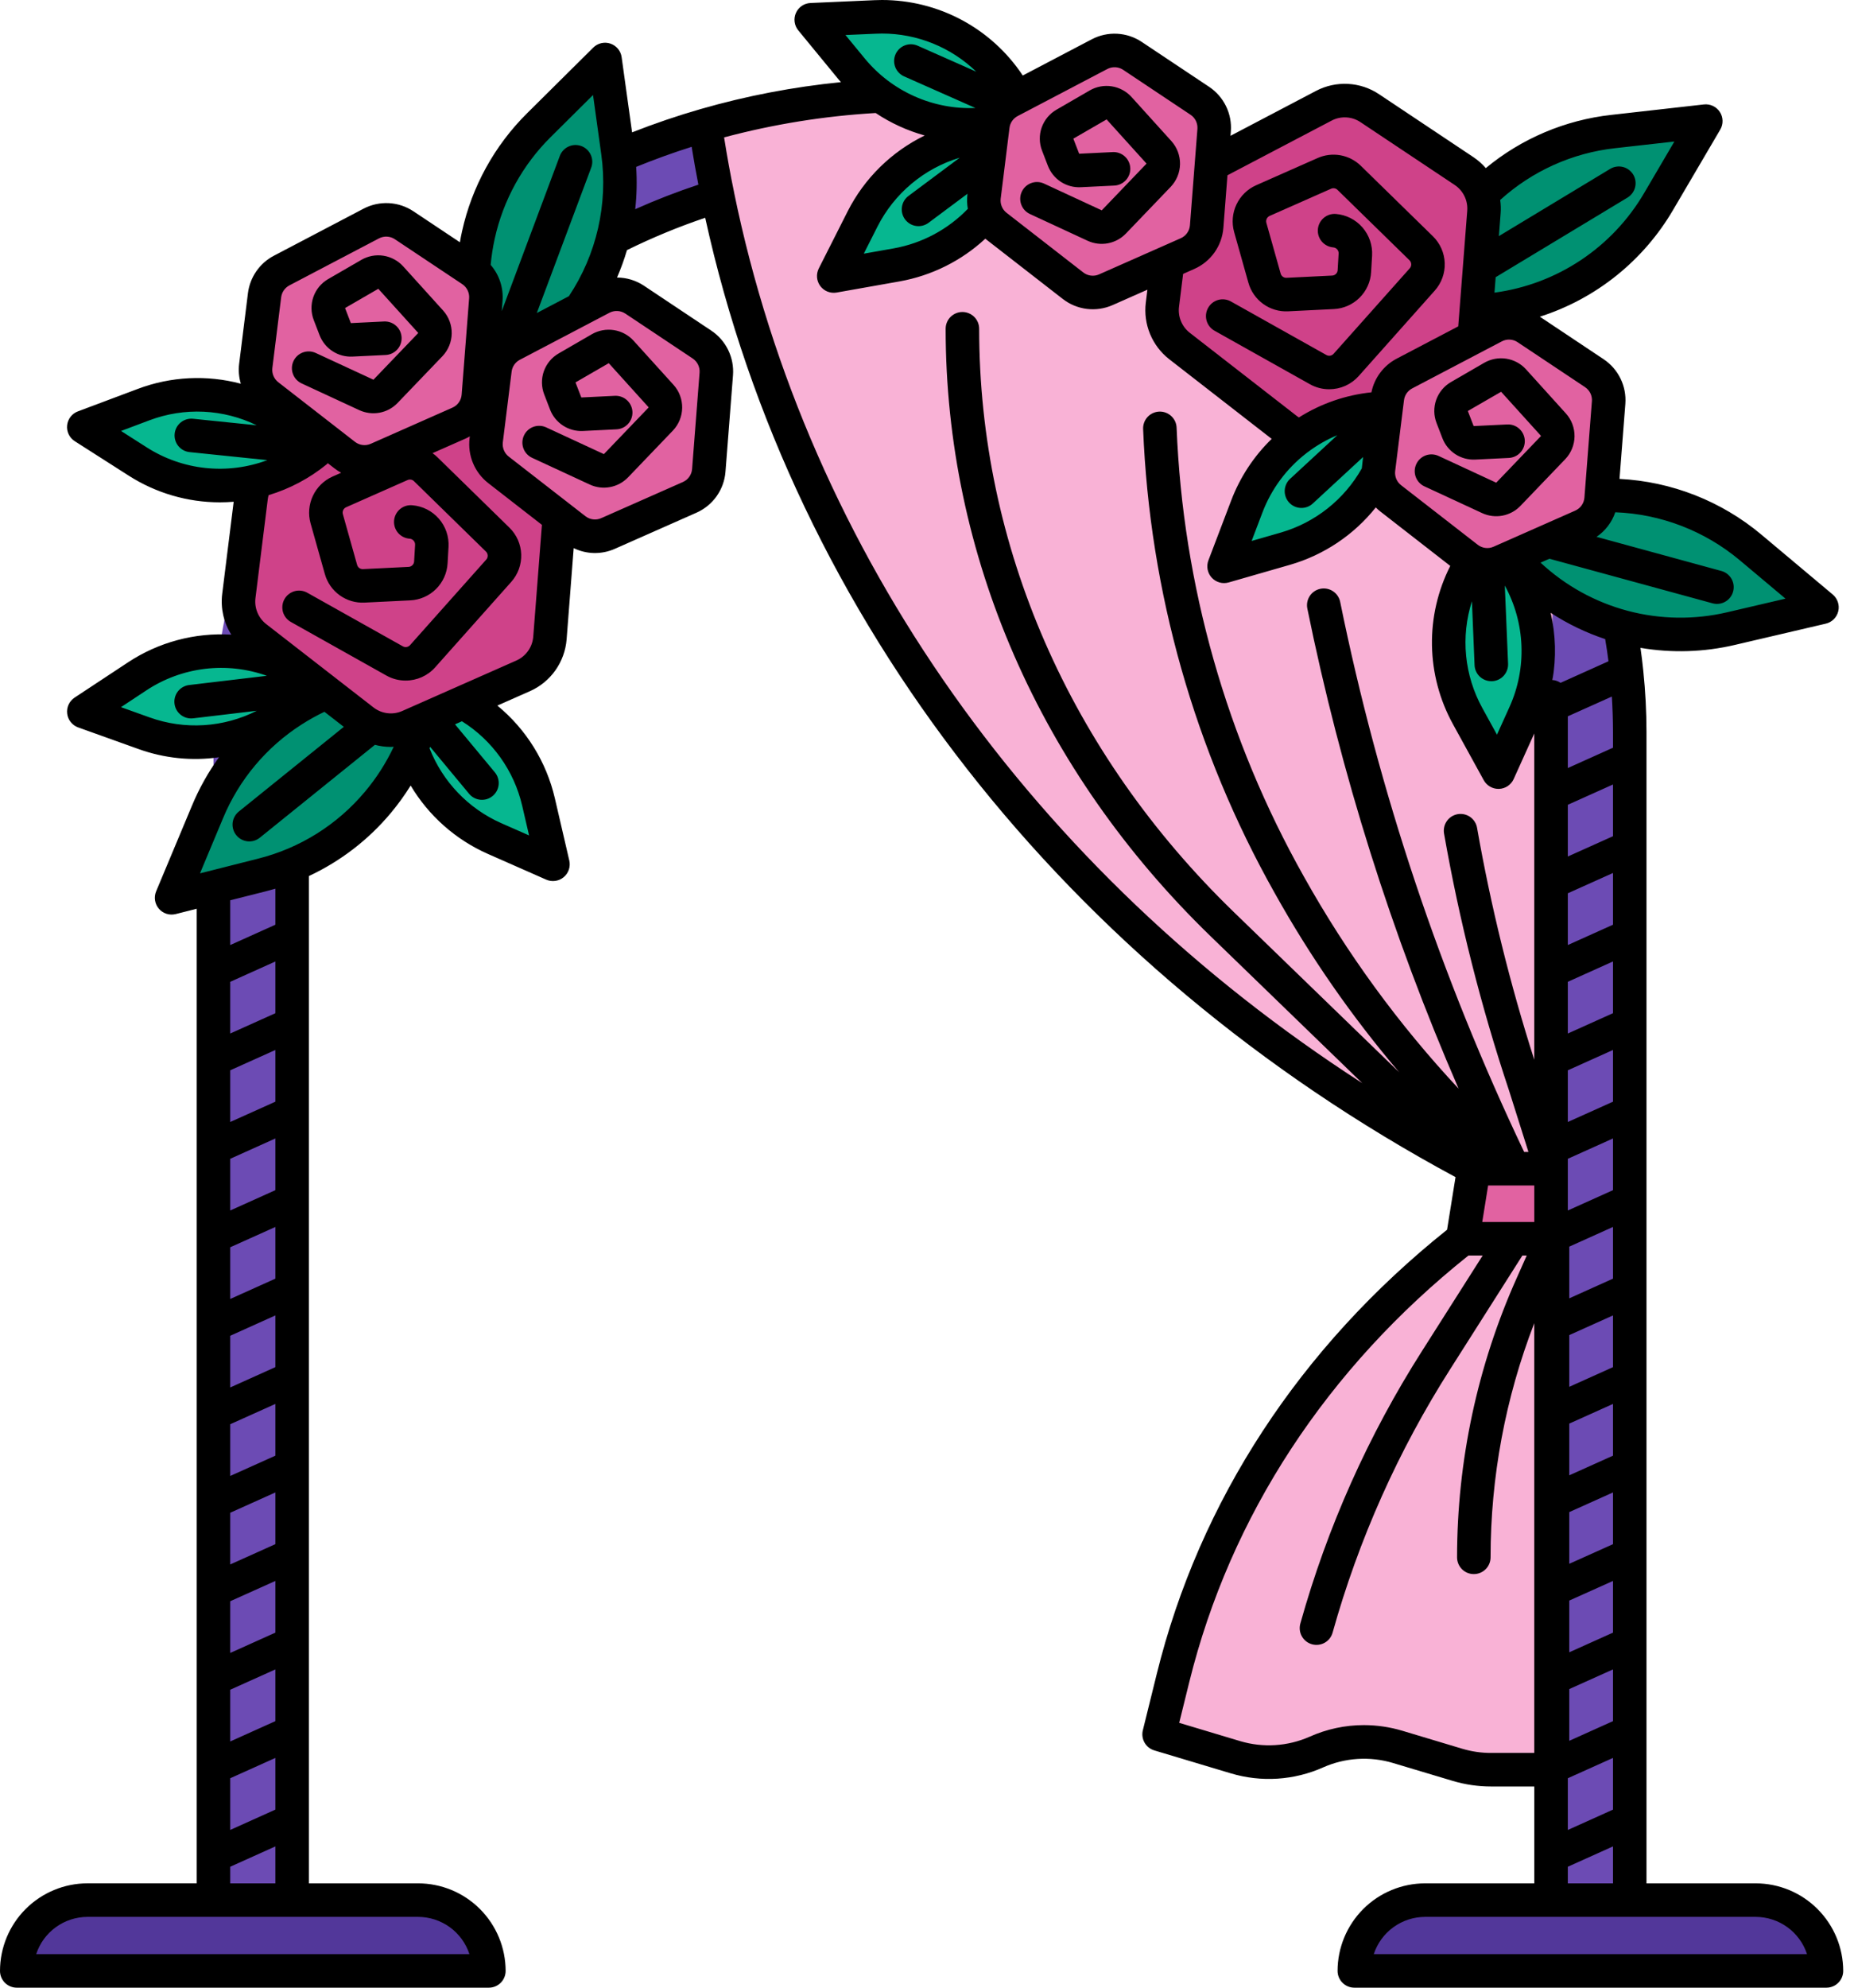
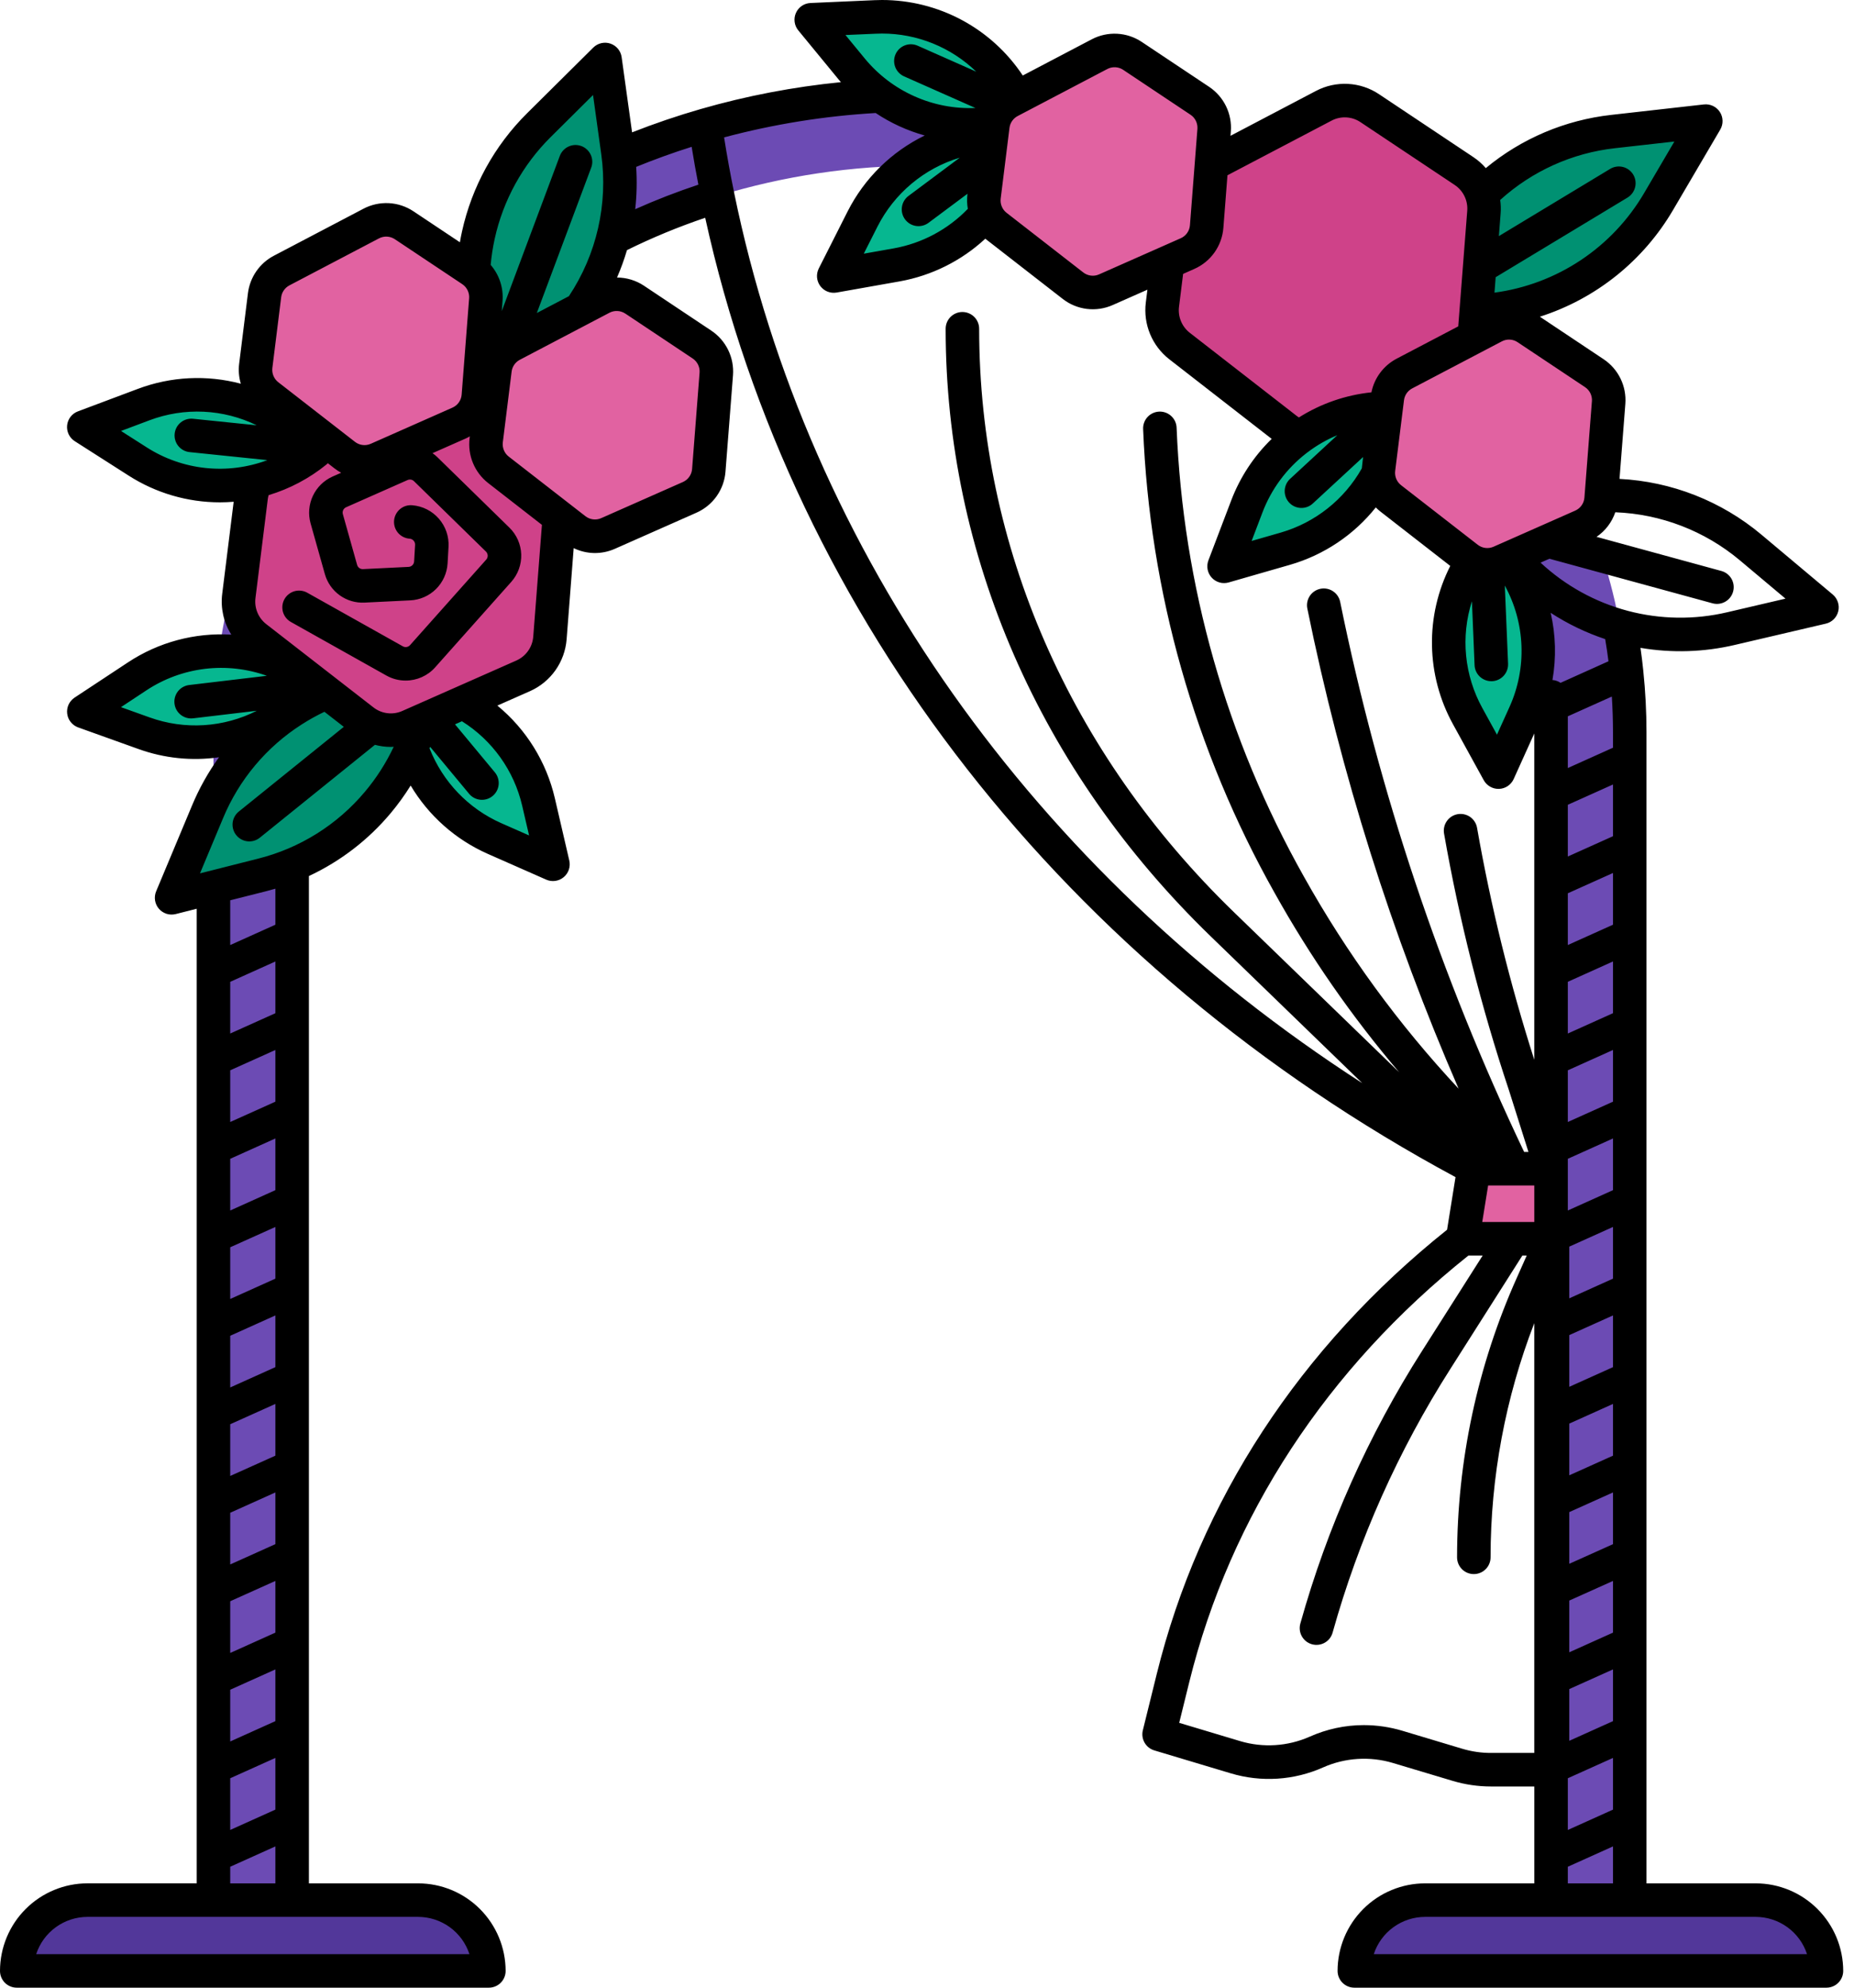
<svg xmlns="http://www.w3.org/2000/svg" width="84" height="90" viewBox="0 0 84 90" fill="none">
  <path d="M73.839 33.144V86.035H70.274V33.144C70.274 33.021 70.272 32.899 70.272 32.776C70.263 32.229 70.234 31.688 70.189 31.149C70.118 30.315 70.001 29.485 69.84 28.663C69.741 28.154 69.625 27.653 69.49 27.156V27.154C66.492 15.88 55.212 7.501 41.755 7.501C38.625 7.496 35.511 7.96 32.518 8.877C28.473 10.104 24.744 12.197 21.589 15.011C18.47 17.781 16.08 21.278 14.633 25.192C14.406 25.82 14.205 26.459 14.032 27.109C13.831 27.853 13.668 28.608 13.544 29.369C13.447 29.952 13.373 30.538 13.324 31.132C13.265 31.797 13.236 32.467 13.236 33.144V86.035H9.672V33.144C9.672 33.021 9.672 32.895 9.676 32.772C9.683 32.201 9.71 31.634 9.756 31.072C9.811 30.345 9.897 29.625 10.016 28.914C10.117 28.297 10.239 27.687 10.382 27.084C12.79 16.951 21.117 8.789 31.952 5.667C35.139 4.752 38.44 4.29 41.755 4.295C50.615 4.295 58.636 7.525 64.442 12.745C66.787 14.841 68.778 17.301 70.341 20.031C71.359 21.818 72.17 23.716 72.757 25.687V25.689C72.903 26.179 73.035 26.674 73.152 27.175C73.34 27.978 73.49 28.791 73.602 29.616C73.672 30.142 73.729 30.671 73.767 31.204C73.814 31.844 73.838 32.491 73.839 33.144Z" fill="#6C4BB4" />
-   <path d="M70.341 20.031V52.883H66.776C65.909 52.424 65.055 51.95 64.216 51.462C47.569 41.795 36.105 26.378 32.518 8.877C32.298 7.816 32.109 6.746 31.952 5.667C35.139 4.752 38.44 4.29 41.755 4.295C50.615 4.295 58.636 7.525 64.442 12.745C66.786 14.841 68.778 17.301 70.341 20.031ZM70.341 56.089V80.13H67.556C67.041 80.131 66.528 80.056 66.034 79.908L63.318 79.094C62.105 78.731 60.802 78.815 59.646 79.329C58.488 79.842 57.186 79.925 55.973 79.563L52.517 78.528L53.145 75.983C55.053 68.264 59.598 61.295 66.216 56.089H70.341Z" fill="#F9B2D6" />
  <path d="M70.341 56.089H66.216L66.619 52.799H70.341V56.089Z" fill="#E162A1" />
  <path d="M64.568 86.035H79.546C79.967 86.035 80.384 86.118 80.773 86.279C81.162 86.44 81.515 86.676 81.813 86.974C82.111 87.272 82.347 87.625 82.508 88.014C82.669 88.403 82.752 88.82 82.752 89.241H61.361C61.361 88.82 61.444 88.403 61.606 88.014C61.767 87.625 62.003 87.271 62.301 86.974C62.598 86.676 62.952 86.44 63.341 86.279C63.73 86.118 64.147 86.035 64.568 86.035ZM3.833 86.035H18.943C19.364 86.035 19.781 86.118 20.17 86.279C20.559 86.44 20.912 86.676 21.21 86.974C21.508 87.271 21.744 87.625 21.905 88.014C22.066 88.403 22.149 88.82 22.149 89.241H0.759V89.109C0.759 88.705 0.839 88.306 0.993 87.933C1.148 87.56 1.374 87.221 1.659 86.936C1.945 86.65 2.284 86.424 2.657 86.269C3.029 86.115 3.429 86.035 3.833 86.035Z" fill="#52379A" />
  <path d="M7.774 40.653L9.404 36.756C10.221 34.804 11.631 33.158 13.436 32.052C15.24 30.946 17.346 30.436 19.457 30.593C19.299 32.704 18.482 34.711 17.12 36.331C15.758 37.951 13.921 39.102 11.869 39.62L7.774 40.653Z" fill="#009172" />
  <path d="M3.796 19.337L6.238 20.896C7.462 21.678 8.901 22.054 10.35 21.972C11.8 21.891 13.187 21.355 14.315 20.441C13.401 19.313 12.155 18.501 10.754 18.12C9.353 17.739 7.868 17.809 6.509 18.319L3.796 19.337ZM3.796 32.222L6.214 30.626C7.426 29.826 8.859 29.428 10.31 29.488C11.761 29.548 13.155 30.063 14.297 30.959C13.401 32.101 12.167 32.932 10.772 33.334C9.377 33.736 7.891 33.689 6.524 33.199L3.796 32.222ZM25.053 39.134L24.399 36.312C24.07 34.897 23.306 33.622 22.213 32.666C21.119 31.711 19.753 31.123 18.308 30.987C18.172 32.433 18.494 33.885 19.229 35.137C19.964 36.389 21.074 37.378 22.402 37.964L25.053 39.134Z" fill="#06B790" />
  <path d="M27.413 2.693L27.994 6.877C28.285 8.973 27.909 11.108 26.919 12.979C25.93 14.849 24.377 16.361 22.48 17.3C21.541 15.403 21.223 13.259 21.57 11.172C21.917 9.084 22.912 7.159 24.415 5.668L27.413 2.693Z" fill="#009172" />
  <path d="M36.755 0.895L38.594 3.135C39.516 4.257 40.767 5.06 42.171 5.432C43.575 5.803 45.06 5.723 46.416 5.204C45.896 3.848 44.963 2.69 43.749 1.894C42.534 1.098 41.1 0.704 39.65 0.769L36.755 0.895ZM37.773 12.499L40.626 11.994C42.056 11.74 43.369 11.044 44.381 10.002C45.393 8.961 46.051 7.628 46.263 6.191C44.827 5.979 43.36 6.225 42.071 6.893C40.782 7.561 39.735 8.617 39.08 9.913L37.773 12.499ZM67.891 34.961L69.084 32.32C69.681 30.997 69.847 29.519 69.558 28.096C69.269 26.673 68.54 25.377 67.474 24.392C66.488 25.458 65.863 26.808 65.688 28.249C65.512 29.69 65.794 31.15 66.494 32.422L67.891 34.961Z" fill="#06B790" />
-   <path d="M82.548 27.5L78.435 28.46C76.374 28.942 74.214 28.762 72.261 27.947C70.308 27.132 68.66 25.723 67.552 23.92C69.355 22.812 71.461 22.3 73.572 22.455C75.683 22.61 77.691 23.426 79.312 24.786L82.548 27.5Z" fill="#009172" />
  <path d="M55.46 25.643L58.245 24.842C59.64 24.441 60.874 23.611 61.771 22.47C62.668 21.328 63.184 19.933 63.245 18.483C61.794 18.422 60.361 18.819 59.149 19.618C57.936 20.418 57.006 21.578 56.49 22.935L55.46 25.643Z" fill="#06B790" />
  <path d="M77.286 5.484L75.146 9.125C74.073 10.95 72.454 12.39 70.517 13.243C68.58 14.096 66.424 14.318 64.354 13.877C64.794 11.807 65.875 9.929 67.443 8.507C69.011 7.085 70.986 6.193 73.089 5.956L77.286 5.484Z" fill="#009172" />
  <path d="M12.457 20.955L18.135 17.978C18.46 17.808 18.825 17.728 19.191 17.747C19.558 17.766 19.912 17.884 20.217 18.087L24.484 20.93C24.786 21.132 25.03 21.411 25.189 21.738C25.348 22.064 25.417 22.428 25.388 22.79L24.914 28.889C24.885 29.257 24.758 29.61 24.544 29.912C24.331 30.213 24.04 30.451 23.703 30.6L18.534 32.886C18.196 33.035 17.825 33.09 17.458 33.045C17.092 33 16.744 32.857 16.453 32.63L11.594 28.855C11.314 28.638 11.096 28.352 10.96 28.024C10.824 27.697 10.776 27.34 10.82 26.988L11.378 22.512C11.419 22.185 11.539 21.872 11.726 21.601C11.914 21.33 12.165 21.108 12.457 20.955ZM54.301 7.765L59.978 4.788C60.303 4.618 60.668 4.538 61.035 4.558C61.401 4.577 61.756 4.694 62.061 4.898L66.329 7.741C66.631 7.943 66.875 8.222 67.034 8.548C67.193 8.875 67.262 9.239 67.233 9.601L66.759 15.7C66.73 16.068 66.603 16.421 66.389 16.723C66.176 17.024 65.885 17.262 65.548 17.411L60.378 19.697C60.04 19.846 59.669 19.901 59.302 19.856C58.936 19.811 58.589 19.668 58.297 19.442L53.438 15.667C53.158 15.449 52.94 15.163 52.804 14.835C52.669 14.508 52.62 14.151 52.664 13.8L53.222 9.323C53.263 8.996 53.382 8.683 53.57 8.412C53.758 8.14 54.009 7.918 54.301 7.765Z" fill="#CF4289" />
  <path d="M12.759 12.251L16.82 10.121C17.053 9.999 17.314 9.942 17.576 9.955C17.839 9.969 18.092 10.053 18.311 10.199L21.364 12.233C21.581 12.377 21.755 12.577 21.869 12.811C21.982 13.044 22.032 13.305 22.012 13.564L21.672 17.928C21.652 18.191 21.56 18.444 21.408 18.66C21.255 18.875 21.047 19.045 20.805 19.152L17.106 20.788C16.865 20.895 16.599 20.934 16.337 20.902C16.074 20.87 15.826 20.767 15.617 20.605L12.141 17.904C11.941 17.748 11.785 17.544 11.688 17.309C11.59 17.075 11.556 16.82 11.587 16.568L11.987 13.365C12.016 13.131 12.101 12.907 12.236 12.713C12.37 12.519 12.55 12.36 12.759 12.251ZM23.2 15.617L27.261 13.487C27.494 13.366 27.755 13.309 28.017 13.322C28.279 13.336 28.533 13.42 28.752 13.566L31.805 15.6C32.021 15.744 32.195 15.944 32.309 16.177C32.423 16.411 32.472 16.671 32.452 16.931L32.114 21.295C32.093 21.559 32.002 21.811 31.849 22.027C31.697 22.243 31.489 22.413 31.247 22.52L27.548 24.155C27.306 24.262 27.041 24.302 26.778 24.27C26.516 24.237 26.268 24.135 26.059 23.973L22.582 21.271C22.382 21.116 22.225 20.911 22.128 20.677C22.031 20.442 21.996 20.187 22.028 19.935L22.426 16.733C22.456 16.498 22.541 16.274 22.676 16.08C22.811 15.886 22.99 15.727 23.2 15.617ZM63.63 16.913L67.691 14.783C67.924 14.661 68.185 14.604 68.447 14.618C68.709 14.632 68.963 14.716 69.182 14.861L72.235 16.896C72.451 17.04 72.625 17.239 72.739 17.473C72.853 17.707 72.902 17.967 72.882 18.226L72.543 22.59C72.522 22.854 72.431 23.107 72.278 23.322C72.126 23.538 71.918 23.708 71.676 23.815L67.977 25.451C67.735 25.557 67.469 25.597 67.207 25.564C66.945 25.532 66.697 25.43 66.488 25.268L63.013 22.567C62.812 22.411 62.656 22.206 62.559 21.972C62.462 21.738 62.427 21.482 62.459 21.231L62.857 18.028C62.886 17.793 62.972 17.57 63.106 17.376C63.241 17.181 63.42 17.023 63.63 16.913ZM45.756 4.581L49.818 2.451C50.05 2.329 50.312 2.271 50.574 2.285C50.836 2.299 51.09 2.383 51.308 2.529L54.361 4.563C54.578 4.707 54.752 4.907 54.866 5.141C54.98 5.374 55.029 5.634 55.009 5.894L54.669 10.258C54.649 10.521 54.557 10.774 54.405 10.989C54.252 11.205 54.044 11.375 53.803 11.482L50.104 13.118C49.862 13.225 49.596 13.264 49.334 13.232C49.072 13.2 48.823 13.097 48.615 12.935L45.139 10.234C44.938 10.079 44.782 9.874 44.684 9.64C44.587 9.406 44.552 9.15 44.584 8.899L44.983 5.696C45.012 5.461 45.098 5.237 45.233 5.043C45.367 4.849 45.547 4.69 45.756 4.581Z" fill="#E162A1" />
  <path d="M79.546 85.276H74.598V33.144C74.597 32.225 74.55 31.307 74.455 30.392C74.455 30.378 74.452 30.365 74.451 30.351C74.416 30.011 74.375 29.672 74.326 29.334C75.748 29.576 77.204 29.53 78.608 29.2L82.721 28.239C82.859 28.207 82.984 28.138 83.084 28.038C83.184 27.939 83.254 27.813 83.287 27.676C83.32 27.539 83.314 27.396 83.269 27.262C83.225 27.128 83.144 27.009 83.036 26.918L79.8 24.204C77.99 22.688 75.734 21.803 73.376 21.684L73.64 18.287C73.67 17.893 73.595 17.498 73.422 17.143C73.25 16.788 72.985 16.485 72.657 16.266L69.767 14.34C72.305 13.53 74.454 11.809 75.801 9.51L77.94 5.868C78.011 5.746 78.048 5.607 78.044 5.466C78.041 5.325 77.999 5.188 77.922 5.07C77.845 4.951 77.737 4.857 77.609 4.797C77.482 4.737 77.34 4.713 77.2 4.729L73.004 5.202C70.914 5.434 68.937 6.271 67.318 7.612C67.152 7.419 66.96 7.25 66.748 7.11L62.483 4.267C62.065 3.987 61.579 3.825 61.076 3.799C60.573 3.772 60.073 3.881 59.627 4.115L55.751 6.149L55.766 5.954C55.797 5.56 55.722 5.165 55.549 4.81C55.376 4.454 55.112 4.152 54.783 3.932L51.73 1.898C51.398 1.677 51.012 1.549 50.614 1.528C50.216 1.507 49.819 1.594 49.466 1.779L46.339 3.419C45.641 2.367 44.693 1.504 43.579 0.907C42.466 0.311 41.223 -0.001 39.96 2.40585e-06C39.846 0.001 39.732 0.003 39.618 0.008L36.722 0.136C36.581 0.142 36.445 0.187 36.328 0.266C36.212 0.346 36.119 0.456 36.062 0.585C36.004 0.714 35.984 0.856 36.003 0.996C36.022 1.135 36.079 1.267 36.169 1.376L38.01 3.616C38.039 3.651 38.071 3.685 38.1 3.72C35.949 3.933 33.821 4.34 31.744 4.938C30.692 5.241 29.656 5.593 28.638 5.993L28.165 2.589C28.146 2.449 28.088 2.318 27.998 2.209C27.908 2.101 27.79 2.019 27.656 1.974C27.523 1.929 27.379 1.922 27.242 1.954C27.105 1.986 26.979 2.055 26.879 2.155L23.881 5.128C22.404 6.592 21.38 8.451 20.932 10.482C20.896 10.644 20.864 10.806 20.837 10.97L18.733 9.568C18.401 9.347 18.015 9.219 17.617 9.198C17.219 9.178 16.822 9.264 16.469 9.45L12.407 11.58C12.089 11.746 11.817 11.988 11.613 12.282C11.409 12.577 11.279 12.917 11.234 13.273L10.835 16.475C10.798 16.777 10.824 17.083 10.911 17.374C9.368 16.964 7.736 17.046 6.243 17.609L3.529 18.627C3.397 18.676 3.282 18.762 3.195 18.873C3.109 18.985 3.056 19.118 3.041 19.258C3.026 19.398 3.051 19.54 3.112 19.667C3.173 19.794 3.269 19.901 3.388 19.977L5.83 21.536C7.063 22.325 8.497 22.745 9.961 22.745C10.17 22.745 10.379 22.736 10.587 22.719L10.067 26.895C9.988 27.538 10.134 28.189 10.48 28.736C8.824 28.637 7.18 29.078 5.796 29.993L3.378 31.588C3.261 31.666 3.167 31.775 3.108 31.903C3.049 32.03 3.027 32.172 3.044 32.312C3.06 32.452 3.116 32.584 3.204 32.694C3.291 32.804 3.408 32.888 3.54 32.936L6.268 33.913C7.437 34.336 8.693 34.465 9.923 34.288C9.435 34.964 9.026 35.693 8.705 36.462L7.074 40.359C7.02 40.489 7.003 40.632 7.025 40.771C7.047 40.91 7.107 41.041 7.199 41.147C7.291 41.254 7.411 41.333 7.546 41.376C7.68 41.418 7.824 41.422 7.961 41.388L8.913 41.147V85.275H3.965C2.913 85.276 1.905 85.695 1.162 86.438C0.419 87.181 0.001 88.189 0 89.241C0 89.442 0.08 89.635 0.222 89.778C0.365 89.92 0.558 90 0.759 90H22.149C22.351 90 22.544 89.92 22.686 89.778C22.829 89.635 22.909 89.442 22.909 89.241C22.907 88.19 22.489 87.182 21.746 86.439C21.003 85.695 19.995 85.277 18.944 85.276H13.996V39.666C15.424 38.999 16.689 38.028 17.701 36.819C18.032 36.424 18.334 36.006 18.606 35.569C19.421 36.935 20.64 38.016 22.095 38.66L24.747 39.829C24.876 39.886 25.018 39.906 25.158 39.886C25.297 39.867 25.429 39.809 25.537 39.719C25.646 39.629 25.727 39.511 25.773 39.377C25.817 39.243 25.825 39.1 25.793 38.963L25.138 36.141C24.755 34.495 23.84 33.021 22.534 31.948L24.012 31.295C24.475 31.09 24.873 30.763 25.165 30.35C25.457 29.937 25.632 29.452 25.672 28.948L25.992 24.819C26.282 24.959 26.598 25.035 26.92 25.041C27.241 25.046 27.561 24.981 27.855 24.851L31.554 23.215C31.921 23.053 32.237 22.794 32.469 22.467C32.701 22.139 32.84 21.755 32.87 21.355L33.21 16.991C33.24 16.597 33.165 16.202 32.992 15.847C32.819 15.492 32.555 15.189 32.226 14.97L29.173 12.935C28.812 12.696 28.389 12.568 27.956 12.567C28.132 12.162 28.282 11.747 28.407 11.325C29.555 10.759 30.739 10.27 31.951 9.861C35.942 28.022 48.279 43.792 65.946 53.299L65.563 55.681C58.894 61.005 54.346 67.955 52.408 75.801L51.779 78.346C51.732 78.536 51.76 78.736 51.857 78.905C51.953 79.074 52.111 79.2 52.298 79.256L55.755 80.292C57.142 80.71 58.634 80.614 59.957 80.022C60.948 79.585 62.062 79.515 63.101 79.823L65.817 80.636C66.382 80.805 66.967 80.89 67.556 80.89H69.515V85.276H64.568C63.517 85.277 62.508 85.695 61.765 86.438C61.022 87.182 60.603 88.19 60.602 89.241C60.602 89.442 60.682 89.635 60.825 89.778C60.967 89.92 61.16 90 61.361 90H82.752C82.953 90 83.146 89.92 83.288 89.778C83.431 89.635 83.511 89.442 83.511 89.241C83.51 88.19 83.091 87.182 82.348 86.439C81.605 85.695 80.597 85.277 79.546 85.276ZM21.269 88.482H1.639C1.8 87.991 2.111 87.564 2.529 87.261C2.946 86.959 3.449 86.795 3.965 86.794H18.943C19.459 86.795 19.962 86.959 20.379 87.261C20.797 87.564 21.108 87.991 21.269 88.482ZM66.689 27.223L66.809 30.116C66.817 30.312 66.9 30.497 67.042 30.633C67.183 30.768 67.372 30.844 67.568 30.844H67.6C67.801 30.836 67.991 30.748 68.127 30.599C68.263 30.451 68.335 30.255 68.327 30.054L68.179 26.514C68.638 27.351 68.896 28.282 68.933 29.235C68.971 30.189 68.786 31.137 68.393 32.007L67.824 33.265L67.159 32.056C66.757 31.325 66.507 30.52 66.426 29.689C66.345 28.858 66.435 28.019 66.689 27.224L66.689 27.223ZM73.028 31.539C73.062 32.073 73.079 32.609 73.08 33.144V33.856L71.034 34.776V32.434L73.028 31.539ZM71.034 84.524L73.08 83.603V85.276H71.034V84.524ZM73.08 73.924L71.1 74.814V72.472L73.08 71.583V73.924ZM73.08 69.918L71.1 70.807V68.466L73.08 67.576V69.918ZM73.08 65.911L71.1 66.801V64.459L73.08 63.568V65.911ZM73.08 61.903L71.1 62.794V60.452L73.08 59.561V61.903ZM73.08 57.896L71.1 58.787V56.446L73.08 55.555V57.896ZM73.08 53.889L71.034 54.81V52.469L73.08 51.548V53.889ZM73.08 49.883L71.034 50.803V48.462L73.08 47.542V49.883ZM73.08 45.876L71.034 46.797V44.455L73.08 43.534V45.876ZM73.08 41.87L71.034 42.79V40.447L73.08 39.528V41.87ZM73.08 37.863L71.034 38.782V36.44L73.08 35.521V37.863ZM71.1 76.479L73.08 75.589V77.931L71.1 78.822V76.479ZM67.423 53.678H69.515V55.33H67.157L67.423 53.678ZM71.034 80.517L73.08 79.597V81.938L71.034 82.859V80.517ZM72.875 29.942L70.704 30.918C70.596 30.844 70.469 30.8 70.338 30.79C70.514 29.781 70.487 28.746 70.257 27.748C71.026 28.248 71.856 28.648 72.727 28.938C72.784 29.271 72.833 29.606 72.876 29.942H72.875ZM80.896 27.106L78.262 27.721C76.775 28.071 75.226 28.049 73.75 27.658C72.273 27.266 70.917 26.517 69.799 25.476L70.2 25.299L77.597 27.319C77.791 27.37 77.997 27.343 78.17 27.243C78.344 27.143 78.471 26.979 78.523 26.785C78.576 26.592 78.55 26.386 78.452 26.212C78.353 26.037 78.19 25.909 77.997 25.855L72.336 24.308C72.732 24.039 73.03 23.648 73.185 23.195C75.253 23.274 77.237 24.038 78.824 25.367L80.896 27.106ZM72.125 18.169L71.786 22.532C71.776 22.659 71.732 22.781 71.658 22.884C71.585 22.988 71.484 23.07 71.368 23.121L67.976 24.62H67.974L67.669 24.755C67.553 24.807 67.425 24.826 67.299 24.81C67.173 24.795 67.053 24.745 66.953 24.667L63.478 21.968C63.382 21.893 63.307 21.794 63.26 21.682C63.214 21.569 63.197 21.446 63.212 21.325L63.611 18.123C63.625 18.01 63.666 17.902 63.73 17.809C63.795 17.716 63.882 17.639 63.982 17.587L68.044 15.457C68.156 15.398 68.281 15.37 68.407 15.377C68.534 15.384 68.656 15.424 68.76 15.495L71.814 17.529C71.918 17.599 72.002 17.694 72.057 17.807C72.111 17.919 72.135 18.044 72.126 18.169H72.125ZM61.7 21.208C60.905 22.618 59.589 23.661 58.034 24.113L56.708 24.494L57.198 23.205C57.6 22.148 58.285 21.221 59.179 20.528C59.201 20.513 59.221 20.497 59.241 20.481C59.657 20.165 60.111 19.904 60.592 19.704L58.45 21.683C58.302 21.819 58.215 22.009 58.207 22.21C58.199 22.412 58.271 22.608 58.408 22.756C58.544 22.904 58.734 22.991 58.935 22.999C59.136 23.007 59.333 22.935 59.48 22.798L61.758 20.694L61.7 21.208H61.7ZM73.173 6.71L75.862 6.408L74.492 8.741C73.778 9.959 72.797 10.998 71.622 11.779C70.447 12.561 69.109 13.064 67.711 13.251L67.765 12.551L73.741 8.945C73.912 8.84 74.035 8.672 74.083 8.477C74.131 8.282 74.1 8.076 73.996 7.904C73.892 7.733 73.725 7.609 73.53 7.56C73.335 7.512 73.129 7.542 72.956 7.645L67.91 10.691L67.99 9.659C68.006 9.457 67.999 9.255 67.97 9.054C69.416 7.746 71.236 6.925 73.174 6.71H73.173ZM60.332 5.461C60.536 5.353 60.766 5.303 60.996 5.316C61.226 5.328 61.449 5.402 61.64 5.531L65.907 8.374C66.097 8.501 66.25 8.675 66.35 8.88C66.451 9.085 66.494 9.314 66.477 9.541L66.069 14.778L63.276 16.242C62.986 16.395 62.732 16.611 62.535 16.874C62.337 17.137 62.201 17.441 62.136 17.764C60.968 17.886 59.843 18.275 58.85 18.902C58.821 18.883 58.792 18.864 58.763 18.842L53.904 15.067C53.729 14.93 53.592 14.75 53.507 14.544C53.421 14.338 53.391 14.114 53.418 13.893L53.604 12.402L54.111 12.177C54.478 12.015 54.795 11.757 55.027 11.429C55.258 11.102 55.397 10.717 55.428 10.317L55.613 7.936L60.332 5.461ZM50.171 3.124C50.283 3.065 50.408 3.038 50.535 3.045C50.661 3.051 50.783 3.092 50.888 3.162L53.94 5.196C54.044 5.265 54.128 5.361 54.183 5.474C54.237 5.586 54.261 5.711 54.252 5.836L53.913 10.2C53.903 10.327 53.859 10.448 53.785 10.552C53.712 10.655 53.611 10.737 53.495 10.788L49.796 12.424C49.68 12.476 49.552 12.495 49.426 12.479C49.3 12.464 49.18 12.414 49.08 12.336L45.604 9.635C45.508 9.56 45.433 9.462 45.387 9.349C45.34 9.236 45.324 9.114 45.339 8.993L45.737 5.79C45.751 5.677 45.792 5.57 45.857 5.476C45.922 5.383 46.008 5.307 46.109 5.254L50.171 3.124ZM41.006 9.934C41.066 10.014 41.141 10.082 41.226 10.133C41.312 10.184 41.407 10.217 41.506 10.232C41.604 10.246 41.705 10.241 41.802 10.216C41.898 10.192 41.989 10.149 42.069 10.089L43.836 8.772L43.831 8.805C43.805 9.022 43.812 9.241 43.85 9.456C42.947 10.391 41.773 11.017 40.493 11.246L39.136 11.486L39.758 10.256C40.136 9.512 40.661 8.852 41.302 8.316C41.942 7.78 42.684 7.38 43.484 7.14L41.161 8.872C41.081 8.931 41.014 9.006 40.963 9.092C40.912 9.177 40.878 9.272 40.864 9.371C40.849 9.47 40.854 9.57 40.879 9.667C40.903 9.763 40.947 9.854 41.006 9.934ZM39.684 1.526C39.777 1.523 39.868 1.519 39.96 1.519C41.554 1.518 43.086 2.138 44.232 3.246L41.577 2.07C41.393 1.988 41.184 1.983 40.996 2.055C40.808 2.128 40.657 2.272 40.575 2.456C40.494 2.64 40.489 2.849 40.561 3.037C40.634 3.225 40.778 3.376 40.962 3.458L44.194 4.89C43.243 4.929 42.295 4.747 41.426 4.358C40.556 3.97 39.788 3.386 39.182 2.651L38.306 1.586L39.684 1.526ZM24.95 6.206L26.869 4.302L27.241 6.981C27.556 9.232 27.034 11.519 25.775 13.411L24.322 14.173L26.78 7.606C26.818 7.512 26.836 7.412 26.834 7.311C26.832 7.21 26.81 7.11 26.769 7.018C26.728 6.925 26.669 6.842 26.596 6.773C26.522 6.703 26.436 6.649 26.341 6.614C26.246 6.579 26.145 6.562 26.044 6.566C25.944 6.571 25.844 6.595 25.753 6.638C25.661 6.681 25.579 6.741 25.512 6.816C25.444 6.891 25.392 6.979 25.358 7.075L22.733 14.089L22.769 13.624C22.791 13.33 22.756 13.035 22.663 12.755C22.571 12.475 22.424 12.217 22.231 11.994C22.267 11.596 22.328 11.2 22.414 10.81C22.799 9.063 23.68 7.465 24.95 6.206ZM12.34 16.662L12.739 13.46C12.753 13.347 12.794 13.239 12.859 13.146C12.924 13.052 13.01 12.976 13.11 12.923L17.172 10.793C17.284 10.735 17.41 10.707 17.536 10.714C17.662 10.721 17.784 10.761 17.889 10.831L20.944 12.866C21.048 12.936 21.132 13.032 21.186 13.144C21.241 13.257 21.265 13.382 21.255 13.506L20.916 17.87C20.906 17.997 20.862 18.118 20.788 18.222C20.715 18.325 20.614 18.407 20.498 18.458L16.799 20.094C16.683 20.145 16.555 20.165 16.429 20.149C16.303 20.134 16.183 20.084 16.083 20.006L12.606 17.305C12.51 17.23 12.435 17.131 12.389 17.018C12.342 16.906 12.326 16.783 12.34 16.662ZM6.647 20.256L5.484 19.514L6.775 19.029C7.557 18.735 8.391 18.603 9.226 18.642C10.062 18.681 10.88 18.891 11.631 19.257L8.746 18.961C8.647 18.951 8.546 18.96 8.451 18.989C8.355 19.017 8.266 19.064 8.189 19.127C8.112 19.19 8.047 19.267 8 19.355C7.953 19.443 7.923 19.539 7.913 19.638C7.903 19.738 7.912 19.838 7.941 19.933C7.969 20.029 8.016 20.118 8.079 20.195C8.142 20.273 8.219 20.337 8.307 20.384C8.395 20.431 8.491 20.461 8.59 20.471L12.113 20.834C11.22 21.168 10.261 21.29 9.312 21.19C8.363 21.09 7.451 20.77 6.647 20.256L6.647 20.256ZM6.779 32.484L5.481 32.019L6.632 31.259C7.428 30.733 8.336 30.4 9.283 30.285C10.23 30.171 11.191 30.278 12.09 30.599L8.572 31.017C8.379 31.04 8.203 31.135 8.078 31.283C7.954 31.432 7.89 31.622 7.902 31.815C7.913 32.009 7.998 32.191 8.139 32.324C8.28 32.456 8.466 32.53 8.66 32.53C8.69 32.53 8.72 32.528 8.75 32.525L11.633 32.183C10.887 32.561 10.072 32.782 9.237 32.834C8.403 32.886 7.567 32.767 6.78 32.484L6.779 32.484ZM12.477 81.937L10.431 82.858V80.517L12.477 79.597V81.937ZM12.477 77.931L10.431 78.852V76.509L12.477 75.589V77.931ZM12.477 73.924L10.431 74.844V72.502L12.477 71.583V73.924ZM12.477 69.917L10.431 70.837V68.496L12.477 67.576V69.917ZM12.477 65.911L10.431 66.83V64.488L12.477 63.568V65.911ZM12.477 61.902L10.431 62.823V60.482L12.477 59.561V61.902ZM12.477 57.896L10.431 58.816V56.475L12.477 55.555L12.477 57.896ZM12.477 53.889L10.431 54.81V52.469L12.477 51.548V53.889ZM12.477 49.883L10.431 50.803V48.462L12.477 47.542V49.883ZM10.431 84.524L12.477 83.603V85.276H10.431V84.524ZM12.477 45.877L10.431 46.797V44.456L12.477 43.535V45.877ZM12.477 41.87L10.431 42.791V40.764L12.053 40.355C12.196 40.319 12.337 40.28 12.477 40.239V41.87ZM16.539 35.843C15.282 37.344 13.582 38.408 11.682 38.882L9.061 39.545L10.105 37.049C10.83 35.303 12.073 33.822 13.666 32.804L13.676 32.798C14.005 32.587 14.347 32.397 14.699 32.229L15.577 32.911L10.818 36.748C10.662 36.874 10.562 37.058 10.54 37.258C10.519 37.458 10.578 37.659 10.704 37.815C10.83 37.972 11.014 38.072 11.214 38.094C11.414 38.115 11.615 38.056 11.772 37.93L16.987 33.725C17.222 33.788 17.464 33.82 17.707 33.82C17.75 33.82 17.794 33.815 17.837 33.813V33.815C17.494 34.544 17.058 35.226 16.539 35.843H16.539ZM23.659 36.484L23.971 37.827L22.709 37.271C21.223 36.614 20.056 35.396 19.462 33.884C19.471 33.862 19.479 33.839 19.488 33.816L21.253 35.941C21.381 36.096 21.566 36.194 21.767 36.212C21.967 36.231 22.167 36.169 22.322 36.04C22.477 35.911 22.574 35.727 22.593 35.526C22.611 35.325 22.549 35.126 22.421 34.971L20.615 32.797L20.929 32.658C22.309 33.522 23.291 34.898 23.659 36.484H23.659ZM23.397 29.907L18.227 32.192C18.015 32.286 17.781 32.321 17.551 32.292C17.321 32.264 17.102 32.173 16.919 32.03L12.062 28.259C11.886 28.122 11.749 27.941 11.663 27.735C11.578 27.529 11.547 27.305 11.574 27.084L12.132 22.605C12.14 22.543 12.153 22.48 12.171 22.42C13.127 22.132 14.018 21.66 14.793 21.031C14.814 21.013 14.833 20.993 14.852 20.973L15.152 21.206C15.248 21.281 15.351 21.348 15.458 21.406L15.065 21.579C14.674 21.754 14.359 22.064 14.176 22.451C13.994 22.839 13.956 23.279 14.07 23.692L14.717 25.988C14.825 26.378 15.063 26.718 15.391 26.954C15.719 27.19 16.117 27.307 16.52 27.285L18.587 27.184C19.026 27.163 19.442 26.981 19.755 26.671C20.067 26.362 20.254 25.947 20.279 25.508L20.322 24.758C20.347 24.293 20.19 23.836 19.883 23.485C19.577 23.134 19.146 22.916 18.682 22.878C18.581 22.869 18.48 22.879 18.384 22.909C18.288 22.939 18.199 22.988 18.122 23.053C18.045 23.118 17.982 23.198 17.936 23.287C17.89 23.377 17.862 23.474 17.854 23.575C17.846 23.675 17.859 23.776 17.89 23.872C17.922 23.967 17.972 24.056 18.038 24.132C18.104 24.208 18.185 24.27 18.275 24.314C18.365 24.359 18.463 24.385 18.564 24.391C18.633 24.397 18.696 24.43 18.741 24.482C18.787 24.533 18.81 24.601 18.807 24.67L18.763 25.42C18.759 25.485 18.732 25.546 18.685 25.592C18.639 25.637 18.578 25.665 18.513 25.668L16.446 25.769C16.387 25.772 16.328 25.755 16.279 25.72C16.231 25.685 16.196 25.634 16.18 25.577L15.534 23.28C15.517 23.219 15.522 23.154 15.549 23.097C15.576 23.04 15.623 22.994 15.681 22.968L18.466 21.736C18.515 21.715 18.568 21.708 18.62 21.717C18.672 21.727 18.72 21.752 18.757 21.788L22.017 24.974C22.066 25.022 22.094 25.086 22.096 25.154C22.099 25.222 22.075 25.288 22.03 25.338L18.578 29.211C18.538 29.256 18.484 29.285 18.425 29.295C18.366 29.305 18.305 29.295 18.253 29.266L13.927 26.841C13.84 26.791 13.744 26.759 13.644 26.747C13.545 26.734 13.444 26.742 13.347 26.768C13.251 26.795 13.161 26.841 13.082 26.903C13.003 26.964 12.937 27.041 12.888 27.129C12.839 27.216 12.808 27.312 12.796 27.412C12.785 27.511 12.793 27.612 12.82 27.709C12.848 27.805 12.894 27.895 12.957 27.973C13.019 28.051 13.096 28.117 13.184 28.165L17.51 30.59C17.775 30.738 18.073 30.816 18.376 30.815C18.628 30.816 18.878 30.763 19.108 30.661C19.338 30.559 19.544 30.409 19.712 30.221L23.163 26.348C23.469 26.006 23.63 25.56 23.615 25.101C23.599 24.643 23.407 24.209 23.078 23.889L19.819 20.703C19.75 20.636 19.675 20.574 19.596 20.519L21.115 19.848C21.175 19.822 21.23 19.789 21.287 19.757L21.276 19.843C21.229 20.225 21.282 20.613 21.43 20.968C21.577 21.324 21.814 21.635 22.118 21.872L24.553 23.765L24.16 28.83C24.141 29.062 24.061 29.284 23.926 29.473C23.792 29.663 23.609 29.812 23.397 29.907H23.397ZM28.332 14.199L31.385 16.233C31.489 16.303 31.573 16.399 31.627 16.511C31.682 16.624 31.706 16.749 31.696 16.873L31.357 21.237C31.347 21.364 31.303 21.486 31.229 21.589C31.156 21.693 31.055 21.775 30.939 21.826L27.24 23.461C27.124 23.513 26.996 23.532 26.87 23.516C26.744 23.501 26.624 23.451 26.524 23.373L23.047 20.672C22.951 20.597 22.876 20.499 22.83 20.386C22.783 20.273 22.767 20.151 22.781 20.03L23.18 16.827C23.194 16.714 23.235 16.607 23.3 16.513C23.365 16.42 23.451 16.344 23.551 16.291L27.613 14.161C27.725 14.102 27.851 14.075 27.977 14.082C28.103 14.088 28.225 14.129 28.33 14.199L28.332 14.199ZM28.824 7.556C29.649 7.22 30.487 6.917 31.337 6.648C31.429 7.221 31.531 7.792 31.642 8.361C30.67 8.684 29.715 9.054 28.78 9.472C28.851 8.836 28.865 8.195 28.823 7.557L28.824 7.556ZM33.262 8.722C33.093 7.906 32.94 7.067 32.807 6.221C35.053 5.622 37.354 5.252 39.674 5.117C40.356 5.572 41.107 5.916 41.897 6.135C40.39 6.869 39.163 8.075 38.405 9.57L37.097 12.155C37.034 12.281 37.006 12.422 37.018 12.563C37.03 12.703 37.081 12.838 37.165 12.951C37.249 13.064 37.363 13.152 37.494 13.204C37.625 13.256 37.768 13.27 37.907 13.246L40.76 12.741C42.213 12.481 43.56 11.81 44.643 10.807C44.653 10.815 44.663 10.826 44.674 10.834L48.151 13.536C48.467 13.782 48.845 13.938 49.243 13.987C49.641 14.035 50.045 13.976 50.412 13.813L51.986 13.117L51.913 13.704C51.854 14.187 51.921 14.676 52.107 15.125C52.293 15.573 52.592 15.966 52.975 16.265L57.617 19.872C56.808 20.657 56.181 21.61 55.781 22.665L54.75 25.373C54.7 25.505 54.688 25.648 54.714 25.786C54.741 25.925 54.806 26.053 54.901 26.157C54.997 26.26 55.119 26.336 55.255 26.374C55.391 26.412 55.534 26.411 55.67 26.372L58.456 25.571C59.985 25.127 61.34 24.221 62.333 22.976C62.401 23.044 62.472 23.108 62.547 23.166L65.708 25.624C65.143 26.737 64.858 27.972 64.879 29.22C64.9 30.469 65.226 31.693 65.828 32.787L67.225 35.327C67.29 35.446 67.387 35.545 67.504 35.614C67.62 35.683 67.754 35.72 67.889 35.72H67.919C68.06 35.714 68.197 35.67 68.314 35.591C68.43 35.512 68.523 35.402 68.581 35.274L69.514 33.21V47.986C68.413 44.548 67.547 41.04 66.922 37.485C66.906 37.386 66.87 37.292 66.816 37.208C66.763 37.123 66.693 37.05 66.612 36.992C66.53 36.935 66.438 36.894 66.34 36.872C66.243 36.85 66.142 36.848 66.043 36.865C65.945 36.882 65.851 36.919 65.766 36.972C65.682 37.026 65.609 37.096 65.552 37.178C65.495 37.26 65.454 37.352 65.433 37.45C65.411 37.548 65.409 37.648 65.427 37.747C66.119 41.688 67.101 45.572 68.367 49.367L69.25 52.159H69.055C65.272 44.228 62.473 35.864 60.72 27.253C60.68 27.056 60.563 26.882 60.395 26.771C60.228 26.66 60.023 26.62 59.825 26.66C59.628 26.7 59.454 26.816 59.343 26.984C59.232 27.152 59.192 27.357 59.232 27.554C60.751 35.02 63.048 42.306 66.085 49.293C63.37 46.388 61.017 43.164 59.077 39.693C55.572 33.47 53.595 26.503 53.309 19.366C53.302 19.164 53.214 18.975 53.066 18.838C52.993 18.77 52.907 18.718 52.814 18.683C52.72 18.649 52.621 18.633 52.521 18.637C52.422 18.641 52.324 18.664 52.233 18.706C52.142 18.748 52.061 18.807 51.993 18.88C51.857 19.028 51.784 19.224 51.792 19.425C52.087 26.8 54.129 34 57.751 40.432C59.361 43.317 61.251 46.037 63.394 48.552L55.907 41.303C48.463 34.094 44.363 24.712 44.363 14.886C44.363 14.684 44.283 14.491 44.141 14.349C43.998 14.207 43.805 14.127 43.604 14.127C43.403 14.127 43.21 14.207 43.067 14.349C42.925 14.491 42.845 14.684 42.845 14.886C42.845 25.127 47.109 34.896 54.851 42.394L61.719 49.043C46.848 39.452 36.605 25.041 33.261 8.723L33.262 8.722ZM66.253 79.182L63.537 78.367C62.971 78.198 62.384 78.112 61.793 78.111C60.946 78.111 60.108 78.29 59.335 78.637C58.343 79.074 57.229 79.145 56.191 78.837L53.427 78.008L53.882 76.165C55.742 68.639 60.113 61.965 66.531 56.849H67.176L64.433 61.164C61.995 64.987 60.135 69.15 58.914 73.516C58.888 73.612 58.88 73.713 58.892 73.812C58.904 73.911 58.936 74.007 58.985 74.093C59.034 74.18 59.099 74.256 59.178 74.318C59.257 74.379 59.346 74.424 59.442 74.451C59.538 74.478 59.639 74.485 59.738 74.473C59.837 74.461 59.932 74.43 60.019 74.381C60.106 74.332 60.182 74.266 60.244 74.188C60.305 74.109 60.35 74.019 60.377 73.923C61.558 69.7 63.357 65.675 65.715 61.978L68.975 56.849H69.172L68.73 57.842C66.942 61.828 66.017 66.146 66.016 70.514C66.016 70.716 66.096 70.909 66.238 71.051C66.38 71.194 66.573 71.273 66.775 71.273C66.976 71.273 67.169 71.194 67.312 71.051C67.454 70.909 67.534 70.716 67.534 70.514C67.534 66.888 68.205 63.293 69.514 59.911V79.371H67.556C67.115 79.372 66.676 79.308 66.253 79.182ZM62.242 88.482C62.403 87.991 62.714 87.564 63.132 87.261C63.549 86.959 64.052 86.795 64.568 86.794H79.546C80.062 86.795 80.565 86.959 80.982 87.261C81.4 87.564 81.711 87.991 81.872 88.482H62.242Z" fill="black" />
-   <path d="M13.665 17.36L16.28 18.572C16.567 18.704 16.889 18.744 17.2 18.686C17.51 18.628 17.795 18.474 18.014 18.245L20.045 16.129C20.31 15.851 20.46 15.484 20.466 15.1C20.472 14.716 20.332 14.344 20.075 14.059L18.265 12.058C18.031 11.802 17.717 11.633 17.374 11.579C17.031 11.525 16.68 11.59 16.378 11.763L14.872 12.634C14.558 12.814 14.319 13.101 14.199 13.442C14.079 13.784 14.085 14.157 14.216 14.494L14.479 15.177C14.594 15.475 14.8 15.729 15.068 15.903C15.335 16.077 15.651 16.162 15.97 16.146L17.483 16.073C17.682 16.061 17.869 15.97 18.002 15.822C18.136 15.673 18.205 15.477 18.195 15.278C18.186 15.078 18.098 14.89 17.95 14.755C17.803 14.62 17.609 14.549 17.409 14.556L15.896 14.63L15.634 13.948L17.14 13.076L18.951 15.077L16.92 17.193L14.305 15.982C14.214 15.94 14.116 15.916 14.017 15.912C13.917 15.908 13.818 15.924 13.724 15.958C13.535 16.027 13.381 16.169 13.296 16.351C13.211 16.534 13.202 16.743 13.272 16.932C13.341 17.122 13.483 17.276 13.665 17.36ZM26.82 15.13L25.314 16.002C25 16.182 24.761 16.468 24.64 16.81C24.52 17.151 24.526 17.524 24.658 17.862L24.921 18.544C25.035 18.842 25.241 19.096 25.509 19.27C25.777 19.445 26.093 19.53 26.412 19.514L27.924 19.44C28.025 19.436 28.123 19.413 28.215 19.37C28.306 19.328 28.387 19.268 28.455 19.194C28.523 19.12 28.576 19.034 28.61 18.939C28.644 18.845 28.659 18.744 28.654 18.644C28.649 18.544 28.625 18.446 28.581 18.355C28.538 18.264 28.477 18.183 28.403 18.116C28.328 18.049 28.241 17.997 28.146 17.964C28.051 17.931 27.951 17.917 27.851 17.923L26.338 17.997L26.074 17.315L27.581 16.444L29.391 18.446L27.36 20.562L24.746 19.351C24.655 19.309 24.557 19.285 24.458 19.281C24.358 19.277 24.259 19.293 24.165 19.327C24.071 19.361 23.985 19.414 23.912 19.481C23.839 19.549 23.779 19.63 23.738 19.721C23.696 19.811 23.672 19.909 23.668 20.009C23.664 20.108 23.679 20.208 23.714 20.301C23.748 20.395 23.8 20.481 23.868 20.554C23.936 20.627 24.017 20.687 24.107 20.729L26.722 21.94C27.009 22.073 27.33 22.113 27.641 22.054C27.952 21.996 28.237 21.842 28.456 21.614L30.486 19.498C30.751 19.22 30.902 18.852 30.907 18.468C30.913 18.084 30.774 17.713 30.517 17.427L28.706 15.427C28.473 15.17 28.158 15.001 27.815 14.947C27.472 14.893 27.121 14.958 26.82 15.13ZM67.25 16.425L65.744 17.297C65.43 17.477 65.191 17.764 65.07 18.105C64.95 18.446 64.956 18.82 65.088 19.157L65.351 19.839C65.465 20.137 65.671 20.392 65.939 20.566C66.207 20.74 66.523 20.825 66.842 20.809L68.355 20.735C68.455 20.731 68.553 20.707 68.644 20.665C68.736 20.623 68.817 20.563 68.885 20.489C68.953 20.415 69.005 20.329 69.04 20.234C69.074 20.14 69.089 20.04 69.084 19.939C69.079 19.839 69.054 19.741 69.011 19.65C68.968 19.56 68.907 19.478 68.832 19.411C68.758 19.344 68.67 19.293 68.576 19.26C68.481 19.227 68.38 19.213 68.28 19.219L66.767 19.292L66.504 18.61L68.011 17.739L69.821 19.739L67.79 21.856L65.176 20.644C64.993 20.56 64.784 20.551 64.595 20.62C64.406 20.69 64.252 20.831 64.168 21.014C64.083 21.197 64.074 21.406 64.144 21.595C64.213 21.784 64.355 21.938 64.537 22.022L67.152 23.233C67.439 23.366 67.76 23.406 68.071 23.348C68.382 23.289 68.667 23.135 68.886 22.907L70.917 20.791C71.182 20.513 71.332 20.146 71.338 19.762C71.343 19.378 71.204 19.006 70.947 18.721L69.137 16.72C68.903 16.463 68.588 16.295 68.245 16.241C67.902 16.188 67.551 16.253 67.25 16.425ZM60.421 16.021C60.381 16.065 60.327 16.095 60.268 16.105C60.209 16.115 60.148 16.104 60.096 16.075L55.769 13.65C55.594 13.552 55.386 13.527 55.192 13.581C54.998 13.636 54.834 13.765 54.736 13.941C54.637 14.117 54.613 14.324 54.667 14.518C54.722 14.712 54.851 14.876 55.027 14.975L59.354 17.4C59.619 17.548 59.917 17.625 60.22 17.625C60.472 17.625 60.721 17.573 60.952 17.471C61.182 17.368 61.388 17.218 61.556 17.031L65.006 13.158C65.311 12.816 65.473 12.369 65.457 11.911C65.441 11.453 65.249 11.018 64.921 10.698L61.661 7.512C61.407 7.262 61.084 7.095 60.733 7.031C60.382 6.968 60.021 7.012 59.695 7.157L56.91 8.389C56.518 8.563 56.203 8.873 56.02 9.26C55.837 9.648 55.8 10.088 55.914 10.501L56.561 12.799C56.669 13.188 56.907 13.528 57.234 13.764C57.562 14 57.961 14.117 58.364 14.096L60.431 13.994C60.87 13.974 61.286 13.791 61.598 13.481C61.911 13.172 62.097 12.758 62.122 12.319L62.166 11.568C62.191 11.103 62.033 10.646 61.727 10.295C61.421 9.944 60.99 9.726 60.525 9.688C60.325 9.672 60.126 9.737 59.973 9.868C59.82 9.999 59.725 10.185 59.709 10.386C59.694 10.587 59.758 10.785 59.889 10.938C60.02 11.091 60.207 11.186 60.407 11.202C60.476 11.208 60.54 11.24 60.585 11.292C60.63 11.344 60.654 11.411 60.65 11.48L60.606 12.23C60.603 12.295 60.575 12.357 60.529 12.402C60.482 12.448 60.421 12.475 60.355 12.478L58.289 12.579C58.23 12.582 58.171 12.565 58.123 12.53C58.074 12.495 58.039 12.445 58.023 12.387L57.376 10.09C57.359 10.029 57.365 9.964 57.392 9.906C57.419 9.849 57.465 9.803 57.523 9.777L60.309 8.545C60.357 8.524 60.41 8.517 60.462 8.527C60.514 8.536 60.562 8.561 60.599 8.598L63.86 11.784C63.908 11.832 63.937 11.896 63.939 11.964C63.941 12.031 63.918 12.098 63.873 12.148L60.421 16.021ZM46.663 9.69L49.278 10.902C49.565 11.034 49.886 11.074 50.197 11.016C50.508 10.957 50.793 10.803 51.012 10.575L53.042 8.459C53.307 8.181 53.458 7.814 53.464 7.43C53.469 7.046 53.33 6.674 53.073 6.389L51.263 4.388C51.029 4.132 50.714 3.963 50.371 3.909C50.028 3.855 49.677 3.92 49.376 4.093L47.87 4.964C47.556 5.144 47.317 5.431 47.196 5.773C47.076 6.114 47.082 6.488 47.214 6.825L47.477 7.507C47.592 7.805 47.797 8.059 48.065 8.234C48.333 8.408 48.649 8.493 48.968 8.477L50.481 8.403C50.581 8.399 50.679 8.376 50.77 8.333C50.861 8.291 50.943 8.231 51.011 8.157C51.079 8.083 51.131 7.997 51.166 7.902C51.2 7.808 51.215 7.708 51.21 7.607C51.205 7.507 51.18 7.409 51.137 7.318C51.094 7.228 51.033 7.147 50.958 7.079C50.884 7.012 50.796 6.961 50.702 6.928C50.607 6.895 50.507 6.881 50.406 6.887L48.894 6.961L48.63 6.278L50.137 5.407L51.947 7.408L49.917 9.524L47.302 8.312C47.119 8.228 46.91 8.219 46.721 8.289C46.532 8.358 46.379 8.5 46.294 8.682C46.209 8.865 46.201 9.074 46.27 9.263C46.339 9.452 46.481 9.606 46.664 9.69H46.663Z" fill="black" />
</svg>